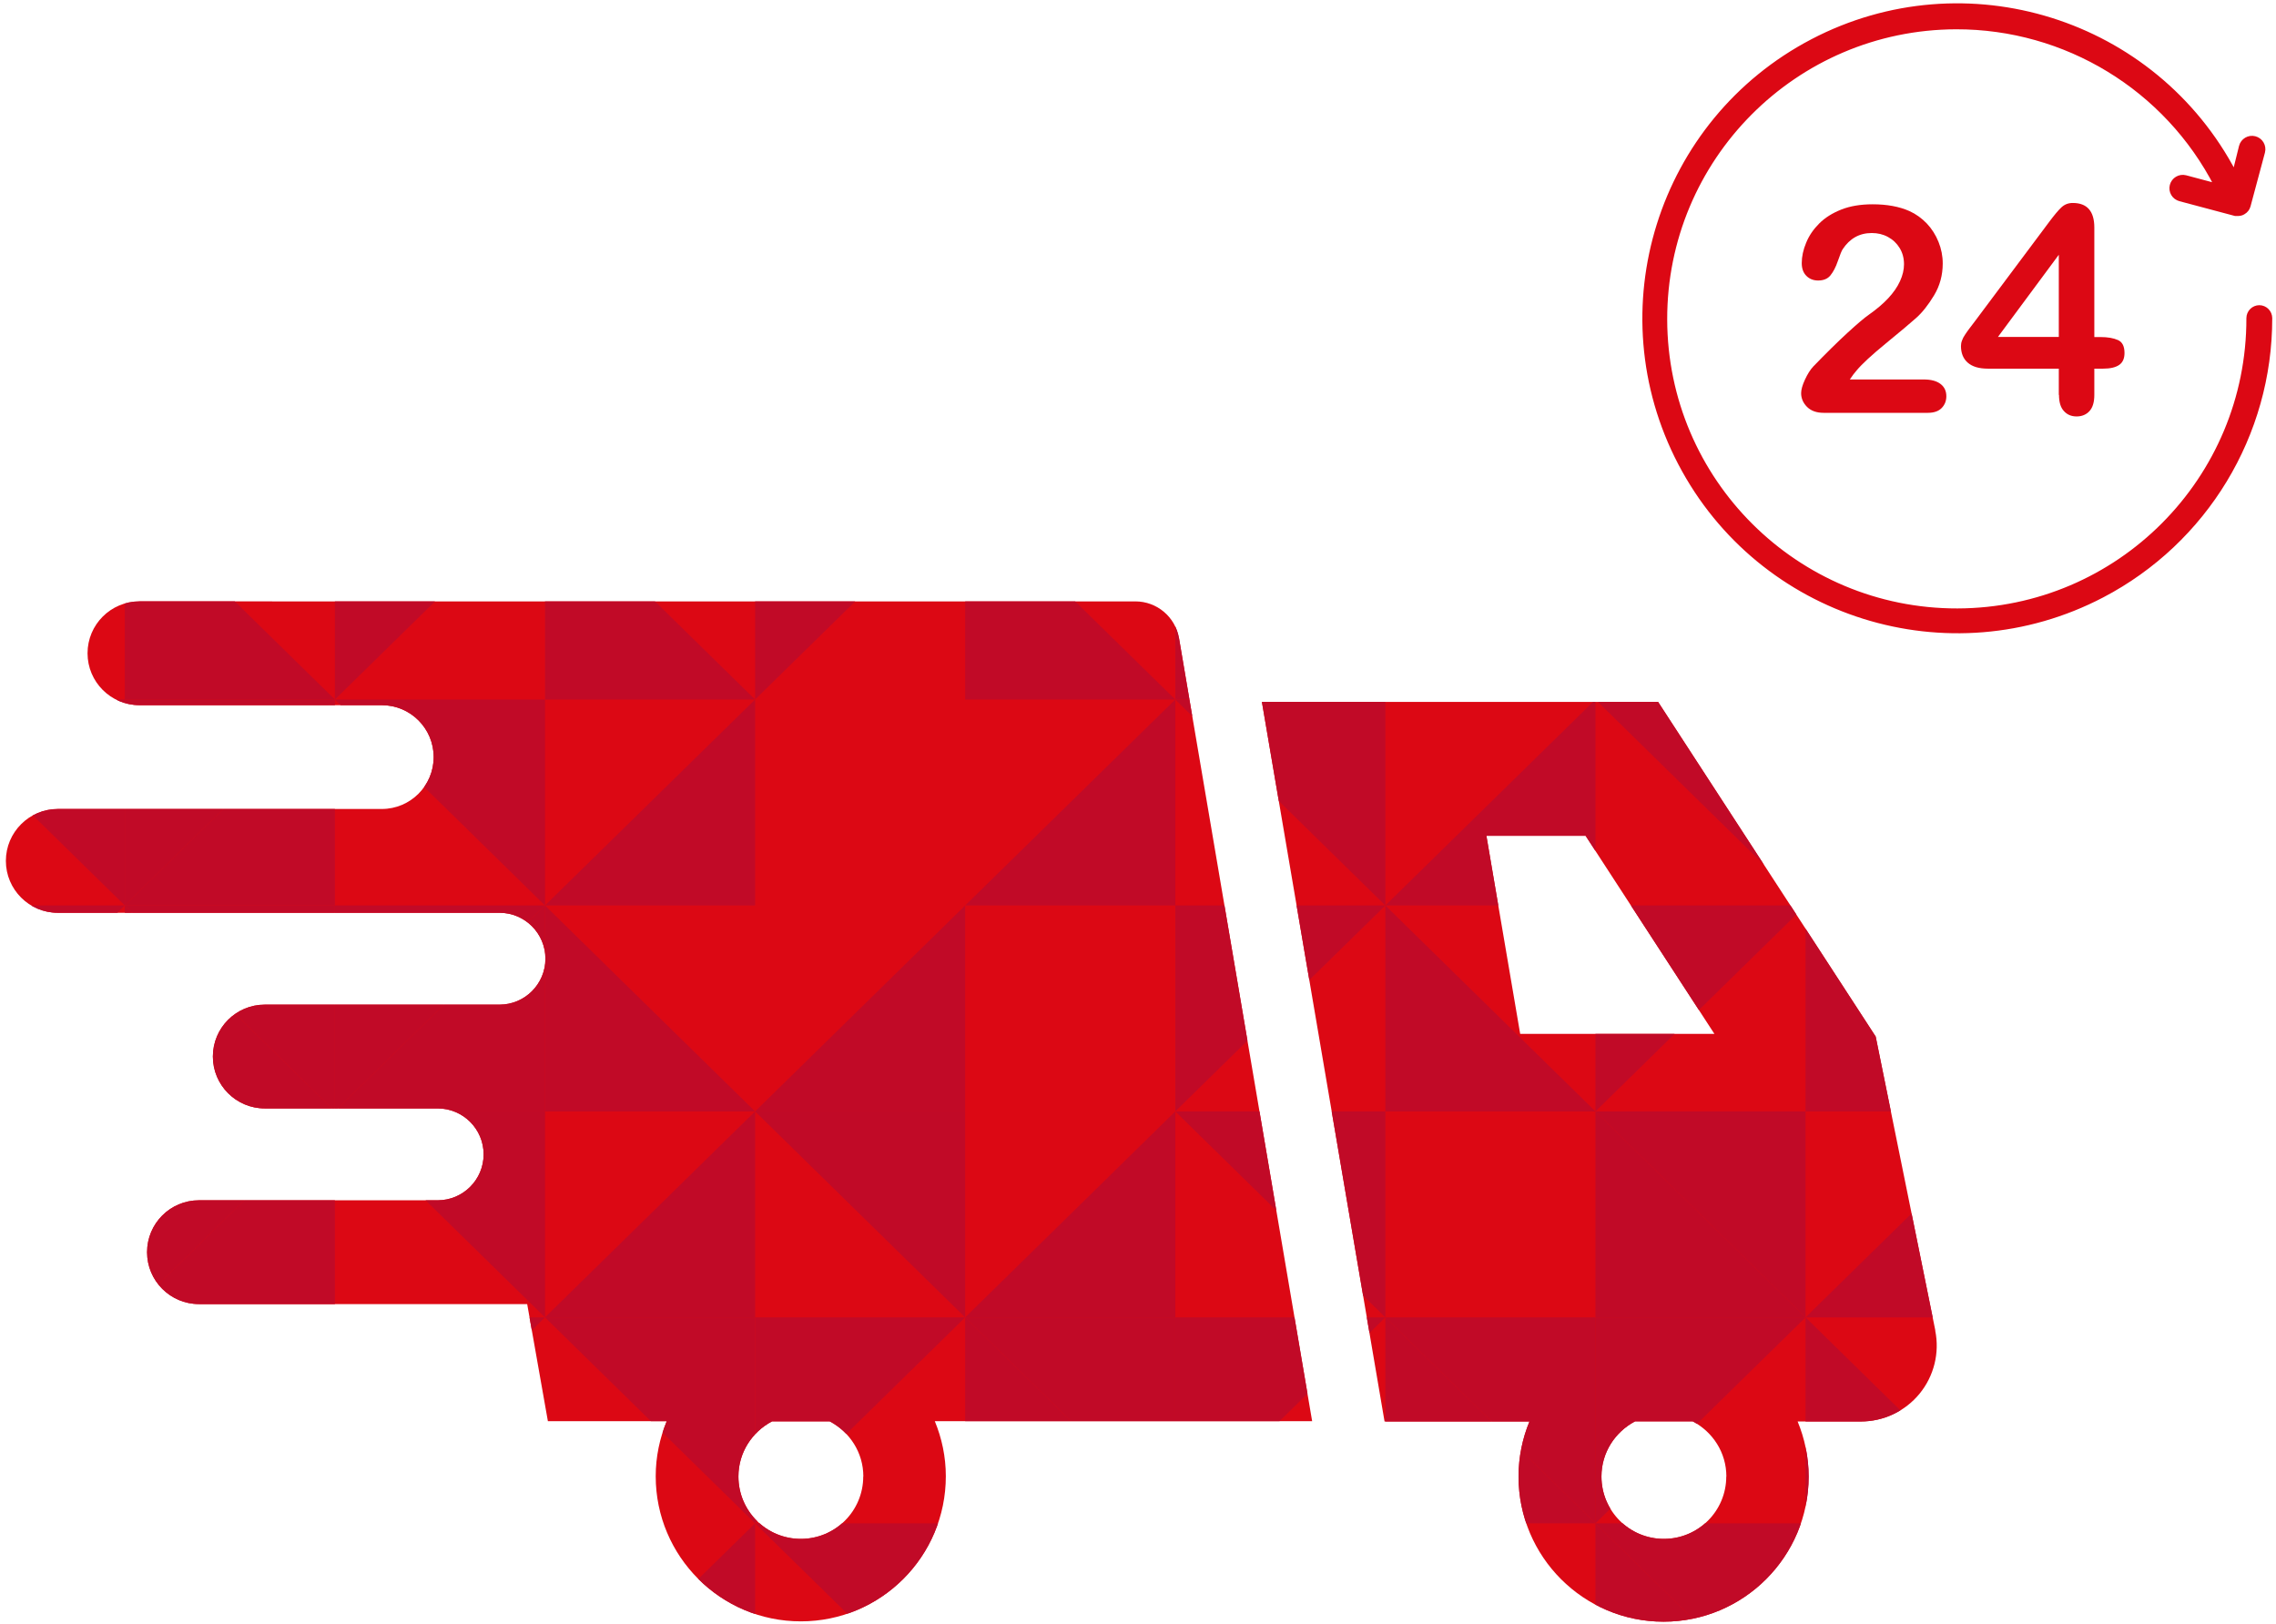
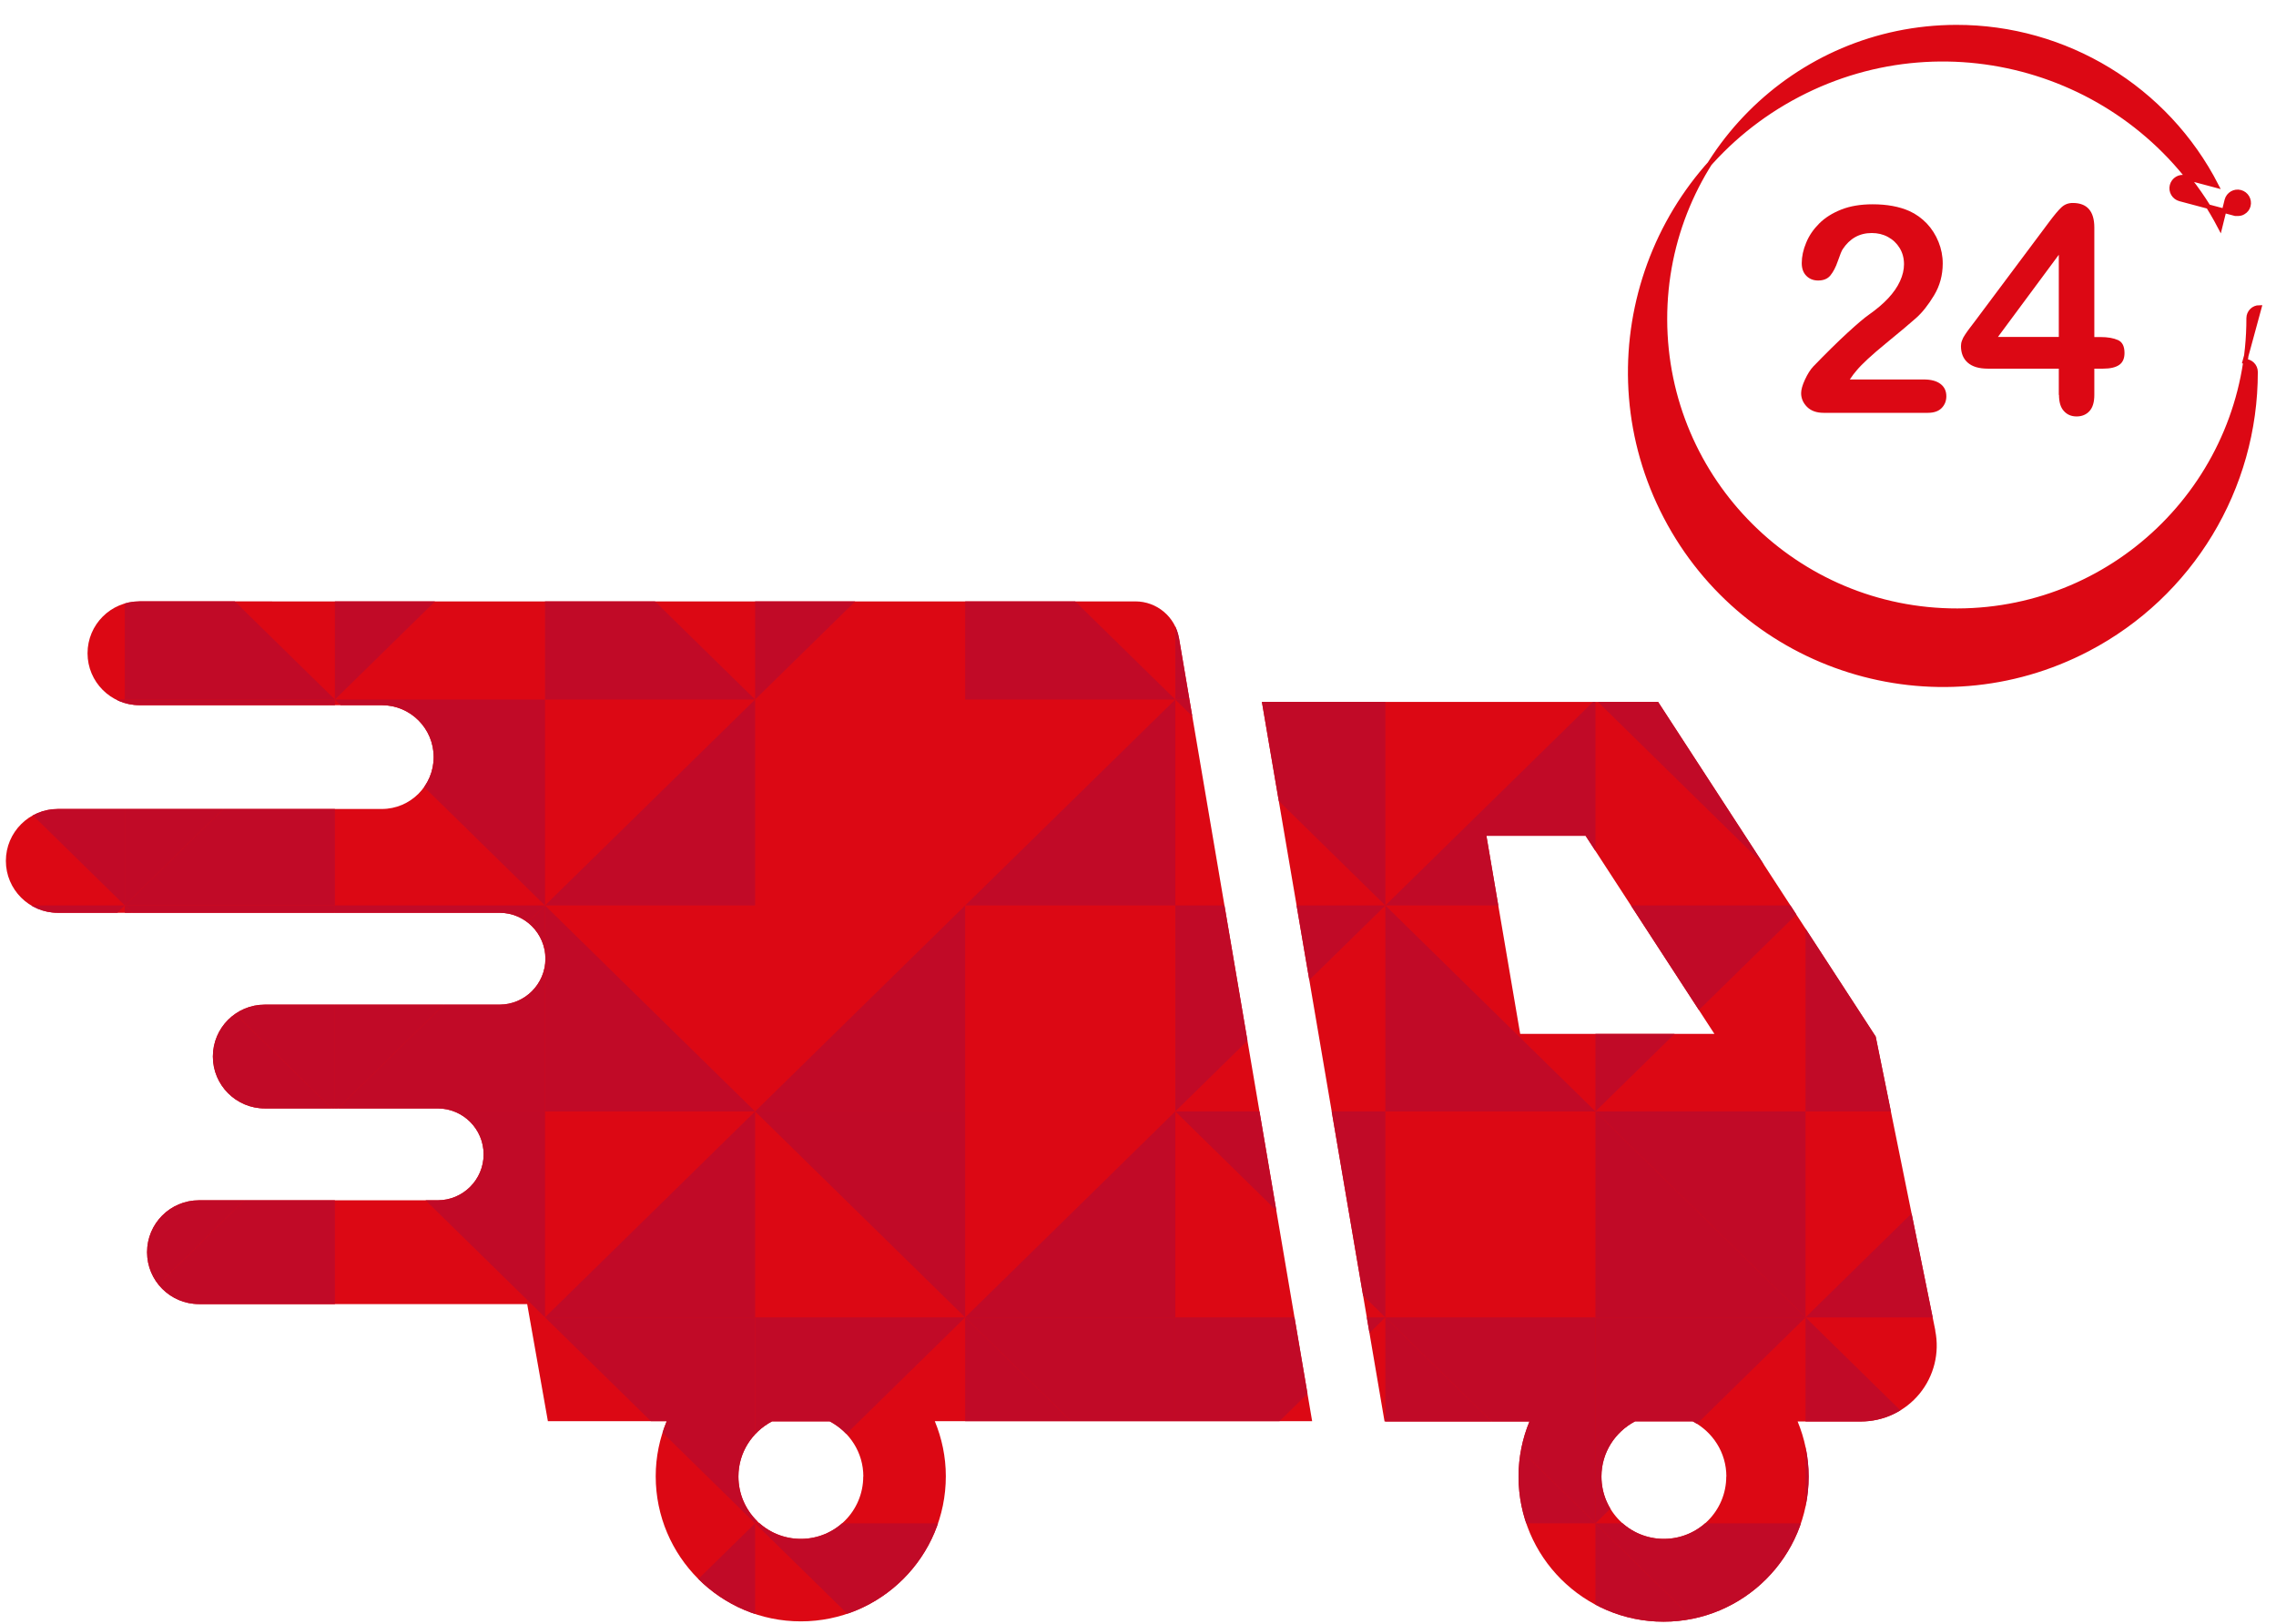
<svg xmlns="http://www.w3.org/2000/svg" id="Camada_1" viewBox="0 0 221 157.73">
  <defs>
    <style>.cls-1{fill:none;}.cls-2{clip-path:url(#clippath);}.cls-3{fill:#c10a27;}.cls-4,.cls-5{fill:#dc0814;}.cls-6{clip-path:url(#clippath-1);}.cls-5{stroke:#dc0814;stroke-miterlimit:10;stroke-width:.43px;}</style>
    <clipPath id="clippath">
      <path class="cls-1" d="m114.48,61.98c-.35-2.07-2.14-3.58-4.24-3.58H13.54c-2.79,0-5.04,2.26-5.04,5.04s2.26,5.04,5.04,5.04h23.53c2.79,0,5.04,2.26,5.04,5.04s-2.26,5.04-5.04,5.04H5.61c-2.78,0-5.04,2.26-5.04,5.04s2.26,5.04,5.04,5.04h42.89c2.46,0,4.46,2,4.46,4.46s-2,4.46-4.46,4.46h-22.79c-2.79,0-5.04,2.26-5.04,5.04s2.26,5.04,5.04,5.04h16.79c2.46,0,4.46,2,4.46,4.46s-2,4.46-4.46,4.46h-23.18c-2.79,0-5.04,2.26-5.04,5.04s2.26,5.04,5.04,5.04h31.87l2.01,11.37h11.54c-.68,1.65-1.07,3.45-1.07,5.35,0,7.78,6.31,14.09,14.09,14.09s14.08-6.31,14.08-14.09c0-1.9-.39-3.7-1.07-5.35h36.64l-12.93-76.05Zm-30.66,81.4c0,3.35-2.71,6.06-6.06,6.06s-6.06-2.71-6.06-6.06c0-2.33,1.33-4.33,3.26-5.35h5.61c1.93,1.02,3.26,3.02,3.26,5.35Z" />
    </clipPath>
    <clipPath id="clippath-1">
      <path class="cls-1" d="m187.92,129.2l-5.79-28.54-21.13-32.5h-38.47l11.91,69.88h14.07c-.68,1.65-1.06,3.45-1.06,5.35,0,7.78,6.31,14.09,14.08,14.09s14.09-6.31,14.09-14.09c0-1.9-.39-3.7-1.07-5.35h6.13c2.21,0,4.31-.99,5.71-2.7,1.4-1.71,1.96-3.96,1.52-6.13Zm-43.6-48.04h9.64l12.51,19.24h-18.86l-3.28-19.24Zm23.3,62.22c0,3.35-2.71,6.06-6.06,6.06s-6.06-2.71-6.06-6.06c0-2.33,1.33-4.33,3.26-5.35h5.61c1.93,1.02,3.26,3.02,3.26,5.35Z" />
    </clipPath>
  </defs>
  <g class="cls-2">
    <rect class="cls-4" x="-8.28" y="47.93" width="204" height="120" />
    <polygon class="cls-3" points="32.52 67.93 52.92 67.93 52.92 87.93 32.52 67.93" />
    <polygon class="cls-3" points="73.32 67.93 73.32 87.93 52.92 87.93 73.32 67.93" />
    <polygon class="cls-3" points="73.32 67.93 52.92 67.93 52.92 47.93 73.32 67.93" />
    <polygon class="cls-3" points="32.52 67.93 32.52 47.93 52.92 47.93 32.52 67.93" />
    <polygon class="cls-3" points="114.12 67.93 114.12 87.93 93.72 87.93 114.12 67.93" />
    <polygon class="cls-3" points="114.12 67.93 93.72 67.93 93.72 47.93 114.12 67.93" />
    <polygon class="cls-3" points="73.32 67.93 73.32 47.93 93.72 47.93 73.32 67.93" />
    <polygon class="cls-3" points="114.12 67.93 134.52 67.93 134.52 87.93 114.12 67.93" />
    <polygon class="cls-3" points="154.92 67.93 154.92 87.93 134.52 87.93 154.92 67.93" />
    <polygon class="cls-3" points="154.92 67.93 134.52 67.93 134.52 47.93 154.92 67.93" />
    <polygon class="cls-3" points="134.52 47.93 134.52 67.93 114.12 67.93 134.52 47.93" />
    <polygon class="cls-3" points="114.12 67.93 114.12 47.93 134.52 47.93 114.12 67.93" />
    <polygon class="cls-3" points="154.92 67.93 175.32 67.93 175.32 87.93 154.92 67.93" />
    <polygon class="cls-3" points="175.32 87.93 175.32 67.93 195.72 67.93 175.32 87.93" />
    <polygon class="cls-3" points="195.72 67.93 195.72 87.93 175.32 87.93 195.72 67.93" />
    <polygon class="cls-3" points="195.72 67.93 175.32 67.93 175.32 47.93 195.72 67.93" />
    <polygon class="cls-3" points="154.92 67.93 154.92 47.93 175.32 47.93 154.92 67.93" />
    <polygon class="cls-3" points="32.52 107.93 52.92 107.93 52.92 127.93 32.52 107.93" />
    <polygon class="cls-3" points="73.32 107.93 73.32 127.93 52.92 127.93 73.32 107.93" />
    <polygon class="cls-3" points="73.32 107.93 52.92 107.93 52.92 87.93 73.32 107.93" />
    <polygon class="cls-3" points="52.92 87.93 52.92 107.93 32.52 107.93 52.92 87.93" />
    <polygon class="cls-3" points="32.52 107.93 32.52 87.93 52.92 87.93 32.52 107.93" />
    <polygon class="cls-3" points="73.32 107.93 93.72 107.93 93.72 127.93 73.32 107.93" />
    <polygon class="cls-3" points="114.12 107.93 114.12 127.93 93.72 127.93 114.12 107.93" />
    <polygon class="cls-3" points="93.72 87.93 93.72 107.93 73.32 107.93 93.72 87.93" />
    <polygon class="cls-3" points="114.12 107.93 134.52 107.93 134.52 127.93 114.12 107.93" />
    <polygon class="cls-3" points="154.92 107.93 134.52 107.93 134.52 87.93 154.92 107.93" />
    <polygon class="cls-3" points="114.12 107.93 114.12 87.93 134.52 87.93 114.12 107.93" />
    <polygon class="cls-3" points="175.32 127.93 154.92 127.93 154.92 107.93 175.32 127.93" />
    <polygon class="cls-3" points="154.92 107.93 175.32 107.93 175.32 127.93 154.92 107.93" />
    <polygon class="cls-3" points="195.72 107.93 195.72 127.93 175.32 127.93 195.72 107.93" />
    <polygon class="cls-3" points="195.72 107.93 175.32 107.93 175.32 87.93 195.72 107.93" />
    <polygon class="cls-3" points="154.92 107.93 154.92 87.93 175.32 87.93 154.92 107.93" />
    <polygon class="cls-3" points="52.92 167.93 32.52 167.93 32.52 147.93 52.92 167.93" />
    <polygon class="cls-3" points="32.52 147.93 52.92 147.93 52.92 167.93 32.52 147.93" />
    <polygon class="cls-3" points="73.32 147.93 73.32 167.93 52.92 167.93 73.32 147.93" />
    <polygon class="cls-3" points="52.92 127.93 73.32 127.93 73.32 147.93 52.92 127.93" />
-     <polygon class="cls-3" points="32.52 147.93 32.52 127.93 52.92 127.93 32.52 147.93" />
    <polygon class="cls-3" points="-8.28 67.93 12.12 67.93 12.12 87.93 -8.28 67.93" />
    <polygon class="cls-3" points="12.12 87.93 12.12 67.93 32.52 67.93 12.12 87.93" />
    <polygon class="cls-3" points="32.52 67.93 32.52 87.93 12.12 87.93 32.52 67.93" />
    <polygon class="cls-3" points="32.52 67.93 12.12 67.93 12.12 47.93 32.52 67.93" />
    <polygon class="cls-3" points="-8.28 67.93 -8.28 47.93 12.12 47.93 -8.28 67.93" />
    <polygon class="cls-3" points="-8.28 107.93 12.12 107.93 12.12 127.93 -8.28 107.93" />
    <polygon class="cls-3" points="12.12 127.93 12.12 107.93 32.52 107.93 12.12 127.93" />
    <polygon class="cls-3" points="32.52 107.93 32.52 127.93 12.12 127.93 32.52 107.93" />
    <polygon class="cls-3" points="12.12 87.93 32.52 87.93 32.52 107.93 12.12 87.93" />
    <polygon class="cls-3" points="32.52 107.93 12.12 107.93 12.12 87.93 32.52 107.93" />
    <polygon class="cls-3" points="-8.28 107.93 -8.28 87.93 12.12 87.93 -8.28 107.93" />
    <polygon class="cls-3" points="-8.28 147.93 12.12 147.93 12.12 167.93 -8.28 147.93" />
    <polygon class="cls-3" points="32.52 147.93 32.52 167.93 12.12 167.93 32.52 147.93" />
    <polygon class="cls-3" points="32.52 147.93 12.12 147.93 12.12 127.93 32.52 147.93" />
    <polygon class="cls-3" points="12.12 127.93 12.12 147.93 -8.28 147.93 12.12 127.93" />
    <polygon class="cls-3" points="-8.28 147.93 -8.28 127.93 12.12 127.93 -8.28 147.93" />
    <polygon class="cls-3" points="73.32 147.93 93.72 147.93 93.72 167.93 73.32 147.93" />
    <polygon class="cls-3" points="114.12 147.93 114.12 167.93 93.72 167.93 114.12 147.93" />
    <polygon class="cls-3" points="93.72 127.93 114.12 127.93 114.12 147.93 93.72 127.93" />
    <polygon class="cls-3" points="114.12 147.93 93.72 147.93 93.72 127.93 114.12 147.93" />
    <polygon class="cls-3" points="73.32 147.93 73.32 127.93 93.72 127.93 73.32 147.93" />
    <polygon class="cls-3" points="134.52 167.93 114.12 167.93 114.12 147.93 134.52 167.93" />
    <polygon class="cls-3" points="134.52 127.93 154.92 127.93 154.92 147.93 134.52 127.93" />
    <polygon class="cls-3" points="154.92 147.93 134.52 147.93 134.52 127.93 154.92 147.93" />
    <polygon class="cls-3" points="114.12 147.93 114.12 127.93 134.52 127.93 114.12 147.93" />
    <polygon class="cls-3" points="175.32 167.93 154.92 167.93 154.92 147.93 175.32 167.93" />
    <polygon class="cls-3" points="154.92 147.93 175.32 147.93 175.32 167.93 154.92 147.93" />
    <polygon class="cls-3" points="195.72 147.93 195.72 167.93 175.32 167.93 195.72 147.93" />
    <polygon class="cls-3" points="195.72 147.93 175.32 147.93 175.32 127.93 195.72 147.93" />
    <polygon class="cls-3" points="154.92 147.93 154.92 127.93 175.32 127.93 154.92 147.93" />
  </g>
  <g class="cls-6">
    <rect class="cls-4" x="-8.28" y="47.93" width="204" height="120" />
    <polygon class="cls-3" points="32.52 67.93 52.92 67.93 52.92 87.93 32.52 67.93" />
    <polygon class="cls-3" points="73.32 67.93 73.32 87.93 52.92 87.93 73.32 67.93" />
    <polygon class="cls-3" points="73.32 67.93 52.92 67.93 52.92 47.93 73.32 67.93" />
    <polygon class="cls-3" points="32.52 67.93 32.52 47.93 52.92 47.93 32.52 67.93" />
    <polygon class="cls-3" points="114.12 67.93 114.12 87.93 93.72 87.93 114.12 67.93" />
    <polygon class="cls-3" points="114.12 67.93 93.72 67.93 93.72 47.93 114.12 67.93" />
    <polygon class="cls-3" points="73.32 67.93 73.32 47.93 93.72 47.93 73.32 67.93" />
    <polygon class="cls-3" points="114.12 67.93 134.52 67.93 134.52 87.93 114.12 67.93" />
    <polygon class="cls-3" points="154.92 67.93 154.92 87.93 134.52 87.93 154.92 67.93" />
    <polygon class="cls-3" points="154.92 67.93 134.52 67.93 134.52 47.93 154.92 67.93" />
    <polygon class="cls-3" points="134.52 47.93 134.52 67.93 114.12 67.93 134.52 47.93" />
    <polygon class="cls-3" points="114.12 67.93 114.12 47.93 134.52 47.93 114.12 67.93" />
    <polygon class="cls-3" points="154.92 67.93 175.32 67.93 175.32 87.93 154.92 67.93" />
    <polygon class="cls-3" points="175.32 87.93 175.32 67.93 195.72 67.93 175.32 87.93" />
    <polygon class="cls-3" points="195.72 67.93 195.72 87.93 175.32 87.93 195.72 67.93" />
    <polygon class="cls-3" points="195.72 67.93 175.32 67.93 175.32 47.93 195.72 67.93" />
    <polygon class="cls-3" points="154.92 67.93 154.92 47.93 175.32 47.93 154.92 67.93" />
    <polygon class="cls-3" points="32.52 107.93 52.92 107.93 52.92 127.93 32.52 107.93" />
    <polygon class="cls-3" points="73.32 107.93 73.32 127.93 52.92 127.93 73.32 107.93" />
    <polygon class="cls-3" points="73.32 107.93 52.92 107.93 52.92 87.93 73.32 107.93" />
    <polygon class="cls-3" points="52.92 87.93 52.92 107.93 32.52 107.93 52.92 87.93" />
    <polygon class="cls-3" points="32.52 107.93 32.52 87.93 52.92 87.93 32.52 107.93" />
    <polygon class="cls-3" points="73.32 107.93 93.72 107.93 93.72 127.93 73.32 107.93" />
    <polygon class="cls-3" points="114.12 107.93 114.12 127.93 93.72 127.93 114.12 107.93" />
    <polygon class="cls-3" points="93.72 87.93 93.72 107.93 73.32 107.93 93.72 87.93" />
    <polygon class="cls-3" points="114.12 107.93 134.52 107.93 134.52 127.93 114.12 107.93" />
    <polygon class="cls-3" points="154.92 107.93 134.52 107.93 134.52 87.93 154.92 107.93" />
    <polygon class="cls-3" points="114.12 107.93 114.12 87.93 134.52 87.93 114.12 107.93" />
    <polygon class="cls-3" points="175.32 127.93 154.92 127.93 154.92 107.93 175.32 127.93" />
    <polygon class="cls-3" points="154.92 107.93 175.32 107.93 175.32 127.93 154.92 107.93" />
    <polygon class="cls-3" points="195.72 107.93 195.72 127.93 175.32 127.93 195.72 107.93" />
    <polygon class="cls-3" points="195.72 107.93 175.32 107.93 175.32 87.93 195.72 107.93" />
    <polygon class="cls-3" points="154.92 107.93 154.92 87.93 175.32 87.93 154.92 107.93" />
    <polygon class="cls-3" points="52.92 167.93 32.52 167.93 32.52 147.93 52.92 167.93" />
    <polygon class="cls-3" points="32.52 147.93 52.92 147.93 52.92 167.93 32.52 147.93" />
    <polygon class="cls-3" points="73.32 147.93 73.32 167.93 52.92 167.93 73.32 147.93" />
    <polygon class="cls-3" points="52.92 127.93 73.32 127.93 73.32 147.93 52.92 127.93" />
    <polygon class="cls-3" points="32.52 147.93 32.52 127.93 52.92 127.93 32.52 147.93" />
    <polygon class="cls-3" points="-8.28 67.93 12.12 67.93 12.12 87.93 -8.28 67.93" />
    <polygon class="cls-3" points="12.12 87.93 12.12 67.93 32.52 67.93 12.12 87.93" />
    <polygon class="cls-3" points="32.52 67.93 32.52 87.93 12.12 87.93 32.52 67.93" />
    <polygon class="cls-3" points="32.52 67.93 12.12 67.93 12.12 47.93 32.52 67.93" />
    <polygon class="cls-3" points="-8.28 67.93 -8.28 47.93 12.12 47.93 -8.28 67.93" />
    <polygon class="cls-3" points="-8.28 107.93 12.12 107.93 12.12 127.93 -8.28 107.93" />
    <polygon class="cls-3" points="12.12 127.93 12.12 107.93 32.52 107.93 12.12 127.93" />
    <polygon class="cls-3" points="32.52 107.93 32.52 127.93 12.12 127.93 32.52 107.93" />
    <polygon class="cls-3" points="12.12 87.93 32.52 87.93 32.52 107.93 12.12 87.93" />
    <polygon class="cls-3" points="32.52 107.93 12.12 107.93 12.12 87.93 32.52 107.93" />
    <polygon class="cls-3" points="-8.28 107.93 -8.28 87.93 12.12 87.93 -8.28 107.93" />
    <polygon class="cls-3" points="-8.28 147.93 12.12 147.93 12.12 167.93 -8.28 147.93" />
    <polygon class="cls-3" points="32.52 147.93 32.52 167.93 12.12 167.93 32.52 147.93" />
    <polygon class="cls-3" points="32.52 147.93 12.12 147.93 12.12 127.93 32.52 147.93" />
    <polygon class="cls-3" points="12.12 127.93 12.12 147.93 -8.28 147.93 12.12 127.93" />
    <polygon class="cls-3" points="-8.28 147.93 -8.28 127.93 12.12 127.93 -8.28 147.93" />
    <polygon class="cls-3" points="73.32 147.93 93.72 147.93 93.72 167.93 73.32 147.93" />
    <polygon class="cls-3" points="114.12 147.93 114.12 167.93 93.72 167.93 114.12 147.93" />
-     <polygon class="cls-3" points="93.72 127.93 114.12 127.93 114.12 147.93 93.72 127.93" />
    <polygon class="cls-3" points="114.12 147.93 93.72 147.93 93.72 127.93 114.12 147.93" />
    <polygon class="cls-3" points="73.32 147.93 73.32 127.93 93.72 127.93 73.32 147.93" />
    <polygon class="cls-3" points="134.52 167.93 114.12 167.93 114.12 147.93 134.52 167.93" />
    <polygon class="cls-3" points="134.52 127.93 154.92 127.93 154.92 147.93 134.52 127.93" />
    <polygon class="cls-3" points="154.92 147.93 134.52 147.93 134.52 127.93 154.92 147.93" />
    <polygon class="cls-3" points="114.12 147.93 114.12 127.93 134.52 127.93 114.12 147.93" />
    <polygon class="cls-3" points="175.32 167.93 154.92 167.93 154.92 147.93 175.32 167.93" />
    <polygon class="cls-3" points="154.92 147.93 175.32 147.93 175.32 167.93 154.92 147.93" />
    <polygon class="cls-3" points="195.72 147.93 195.72 167.93 175.32 167.93 195.72 147.93" />
    <polygon class="cls-3" points="195.72 147.93 175.32 147.93 175.32 127.93 195.72 147.93" />
    <polygon class="cls-3" points="154.92 147.93 154.92 127.93 175.32 127.93 154.92 147.93" />
  </g>
-   <path class="cls-5" d="m219.39,29.85c-.58,0-1.05.47-1.05,1.05.03,15.65-12.62,28.36-28.27,28.4-15.65.03-28.36-12.62-28.4-28.27-.03-15.65,12.62-28.36,28.27-28.4,10.65-.02,20.42,5.93,25.28,15.4l-3-.8c-.58-.15-1.17.2-1.32.78-.15.58.2,1.17.78,1.32l5.37,1.43h.27c.18,0,.37-.05.52-.15.24-.14.41-.36.48-.63l1.4-5.22c.15-.58-.2-1.17-.78-1.32-.58-.15-1.17.2-1.32.78l-.65,2.62c-7.77-14.86-26.12-20.61-40.98-12.84-14.86,7.77-20.61,26.12-12.84,40.98,7.77,14.86,26.12,20.61,40.98,12.84,10.02-5.24,16.3-15.61,16.29-26.92,0-.58-.47-1.05-1.05-1.05Z" />
+   <path class="cls-5" d="m219.39,29.85c-.58,0-1.05.47-1.05,1.05.03,15.65-12.62,28.36-28.27,28.4-15.65.03-28.36-12.62-28.4-28.27-.03-15.65,12.62-28.36,28.27-28.4,10.65-.02,20.42,5.93,25.28,15.4l-3-.8c-.58-.15-1.17.2-1.32.78-.15.58.2,1.17.78,1.32l5.37,1.43h.27c.18,0,.37-.05.52-.15.24-.14.41-.36.48-.63c.15-.58-.2-1.17-.78-1.32-.58-.15-1.17.2-1.32.78l-.65,2.62c-7.77-14.86-26.12-20.61-40.98-12.84-14.86,7.77-20.61,26.12-12.84,40.98,7.77,14.86,26.12,20.61,40.98,12.84,10.02-5.24,16.3-15.61,16.29-26.92,0-.58-.47-1.05-1.05-1.05Z" />
  <g>
    <path class="cls-4" d="m179.63,36.85h7.17c.71,0,1.26.15,1.63.44.38.29.56.69.56,1.19,0,.45-.15.83-.45,1.14s-.75.47-1.35.47h-10.11c-.69,0-1.22-.19-1.61-.57-.38-.38-.58-.83-.58-1.34,0-.33.12-.77.37-1.31.25-.54.52-.97.81-1.28,1.22-1.26,2.32-2.35,3.3-3.25.98-.9,1.68-1.49,2.1-1.78.75-.53,1.38-1.06,1.88-1.6.5-.54.88-1.08,1.14-1.65s.39-1.11.39-1.65c0-.59-.14-1.11-.42-1.57-.28-.46-.66-.82-1.14-1.08-.48-.26-1-.38-1.57-.38-1.2,0-2.14.53-2.83,1.58-.09.14-.25.51-.46,1.13s-.46,1.08-.73,1.41c-.27.33-.67.49-1.19.49-.46,0-.84-.15-1.14-.45-.3-.3-.45-.71-.45-1.24,0-.63.14-1.29.43-1.98.28-.69.71-1.31,1.27-1.87s1.28-1.01,2.14-1.35,1.88-.51,3.04-.51c1.4,0,2.59.22,3.58.66.64.29,1.2.7,1.69,1.21.48.51.86,1.11,1.13,1.78.27.67.41,1.37.41,2.09,0,1.14-.28,2.17-.84,3.1-.56.93-1.14,1.66-1.72,2.18s-1.57,1.35-2.95,2.48c-1.38,1.13-2.32,2-2.84,2.62-.22.25-.44.54-.67.89Z" />
    <path class="cls-4" d="m199.91,38.35v-2.55h-6.89c-.87,0-1.52-.2-1.96-.59-.44-.39-.65-.93-.65-1.61,0-.17.03-.35.1-.53.06-.18.16-.37.29-.56s.26-.39.4-.57.31-.41.51-.67l7.28-9.74c.48-.64.87-1.11,1.17-1.39.31-.29.67-.43,1.11-.43,1.39,0,2.09.8,2.09,2.39v10.63h.59c.71,0,1.27.1,1.7.29.43.19.64.61.64,1.26,0,.53-.17.92-.52,1.16-.35.24-.87.36-1.57.36h-.84v2.55c0,.71-.16,1.23-.47,1.57-.31.34-.73.52-1.25.52s-.93-.18-1.24-.53c-.32-.35-.47-.87-.47-1.56Zm-5.91-5.63h5.91v-7.98l-5.91,7.98Z" />
  </g>
</svg>